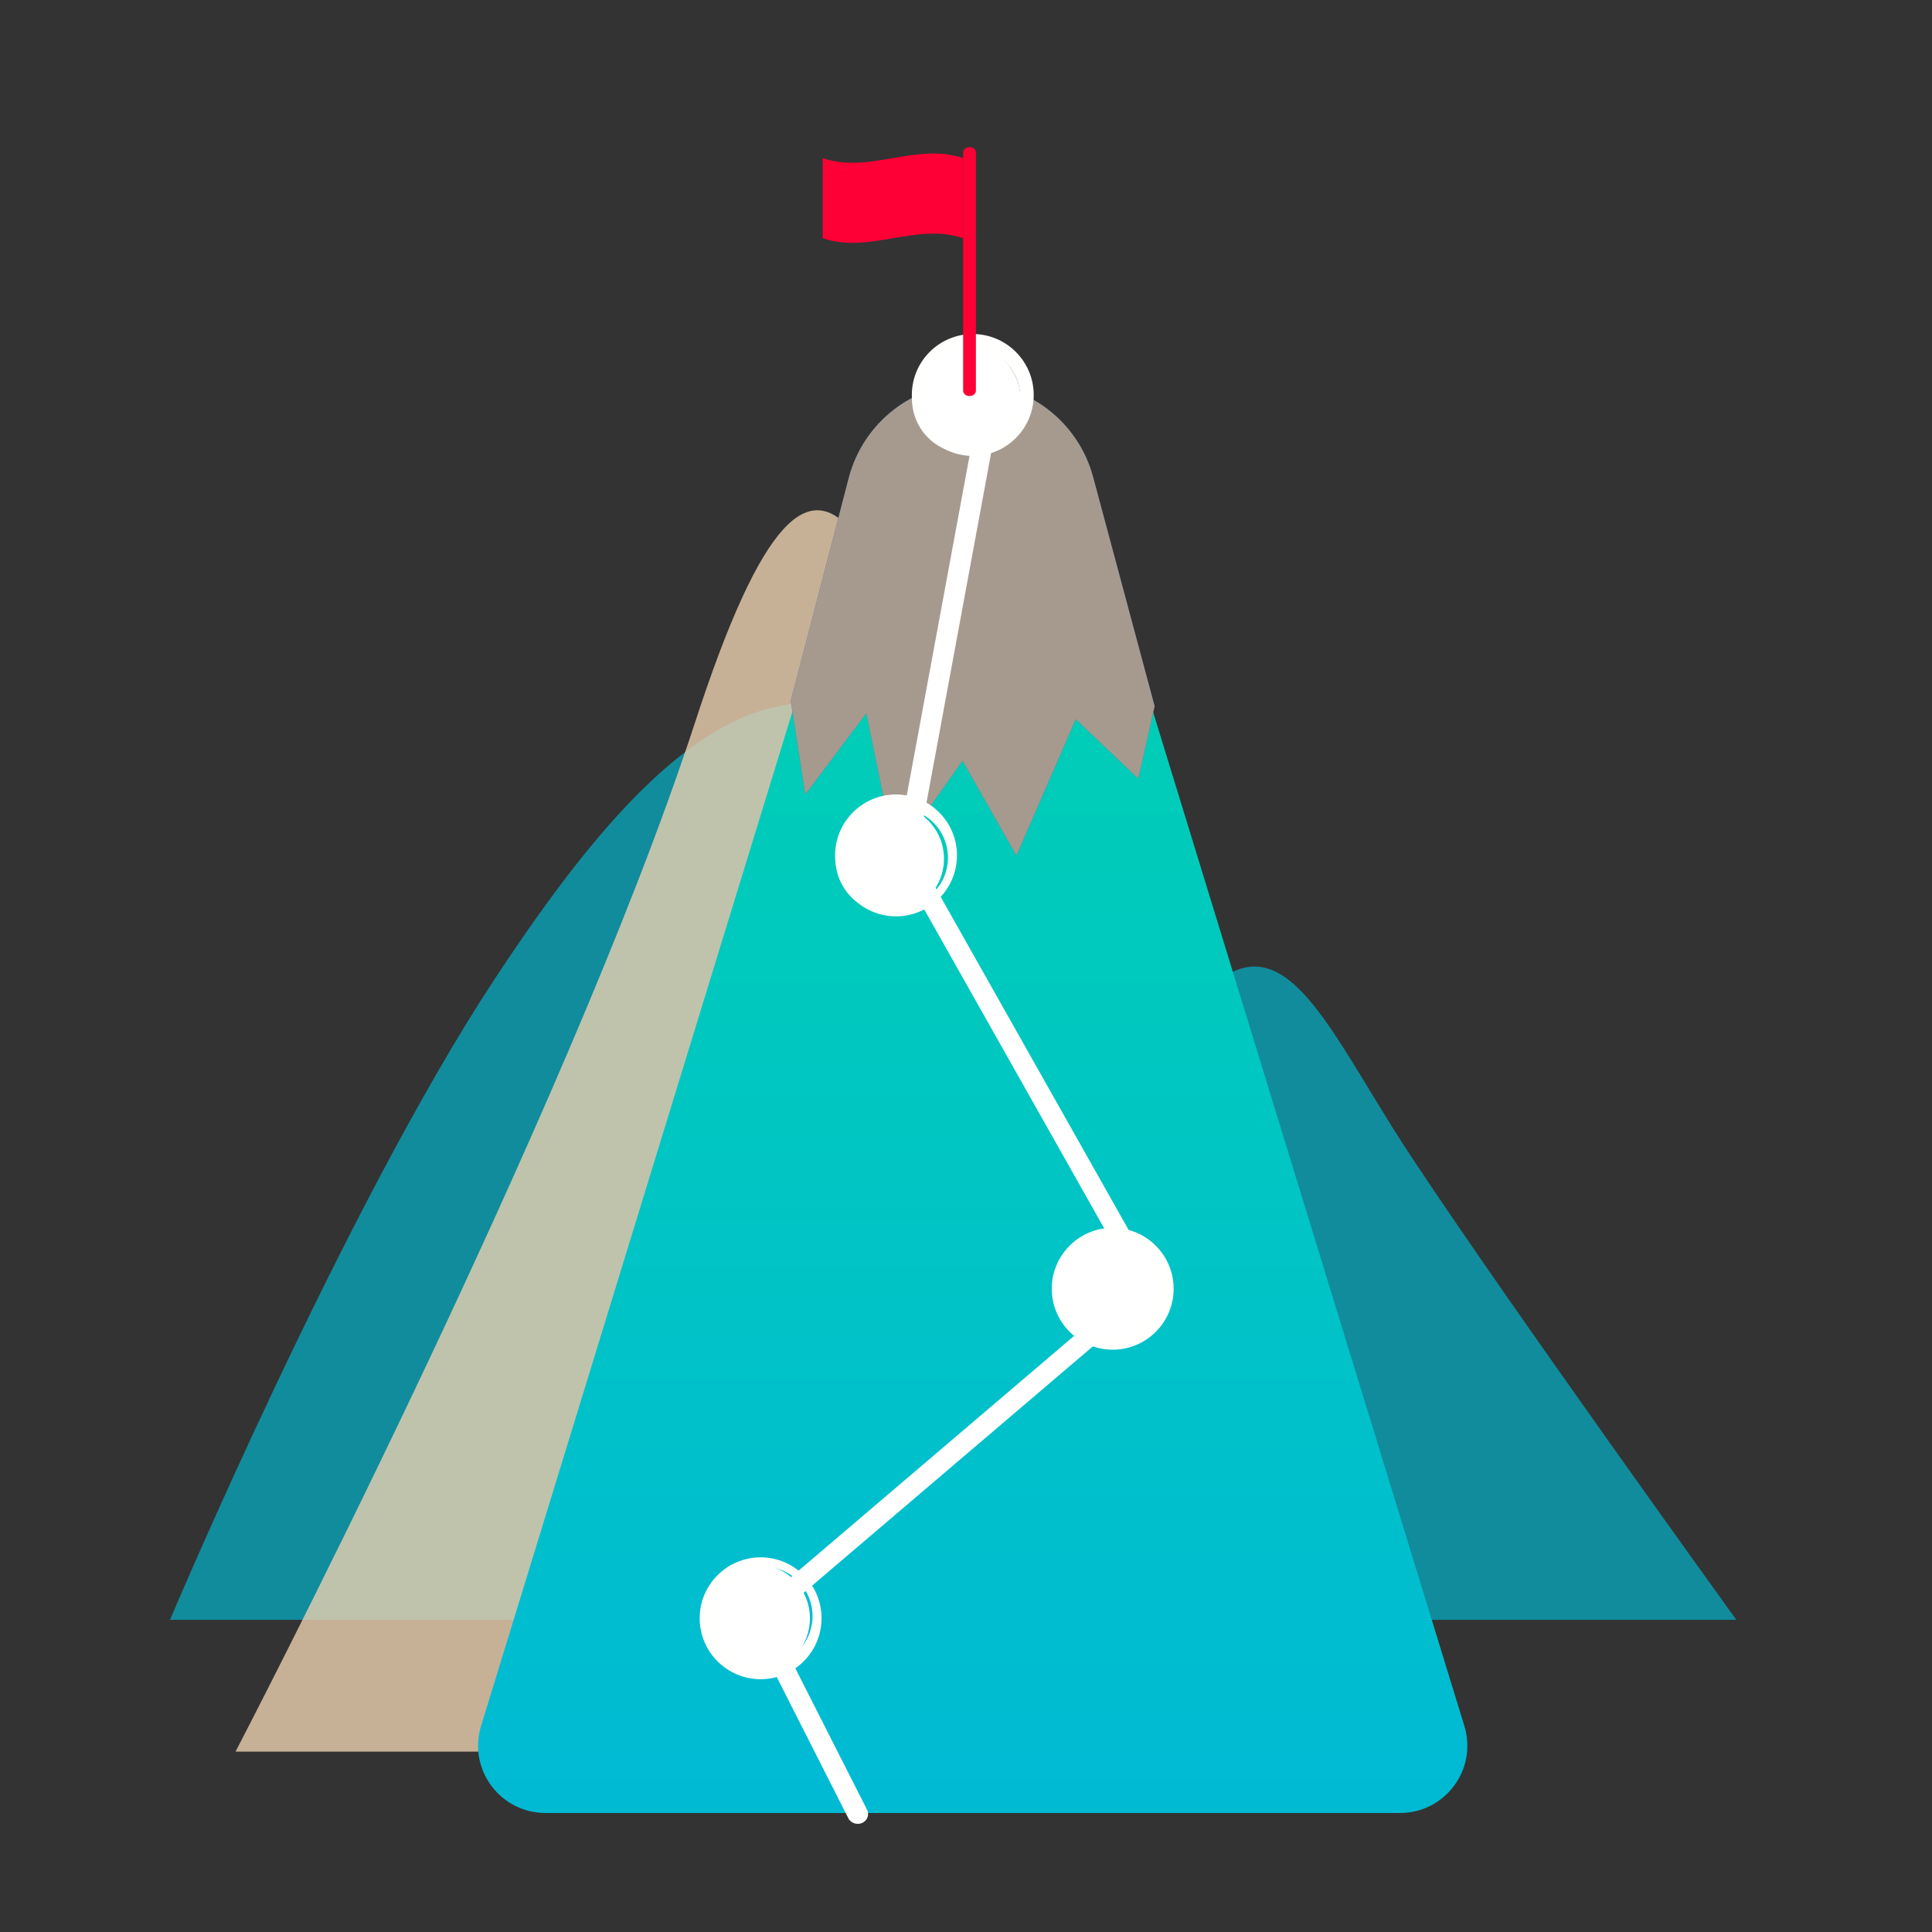
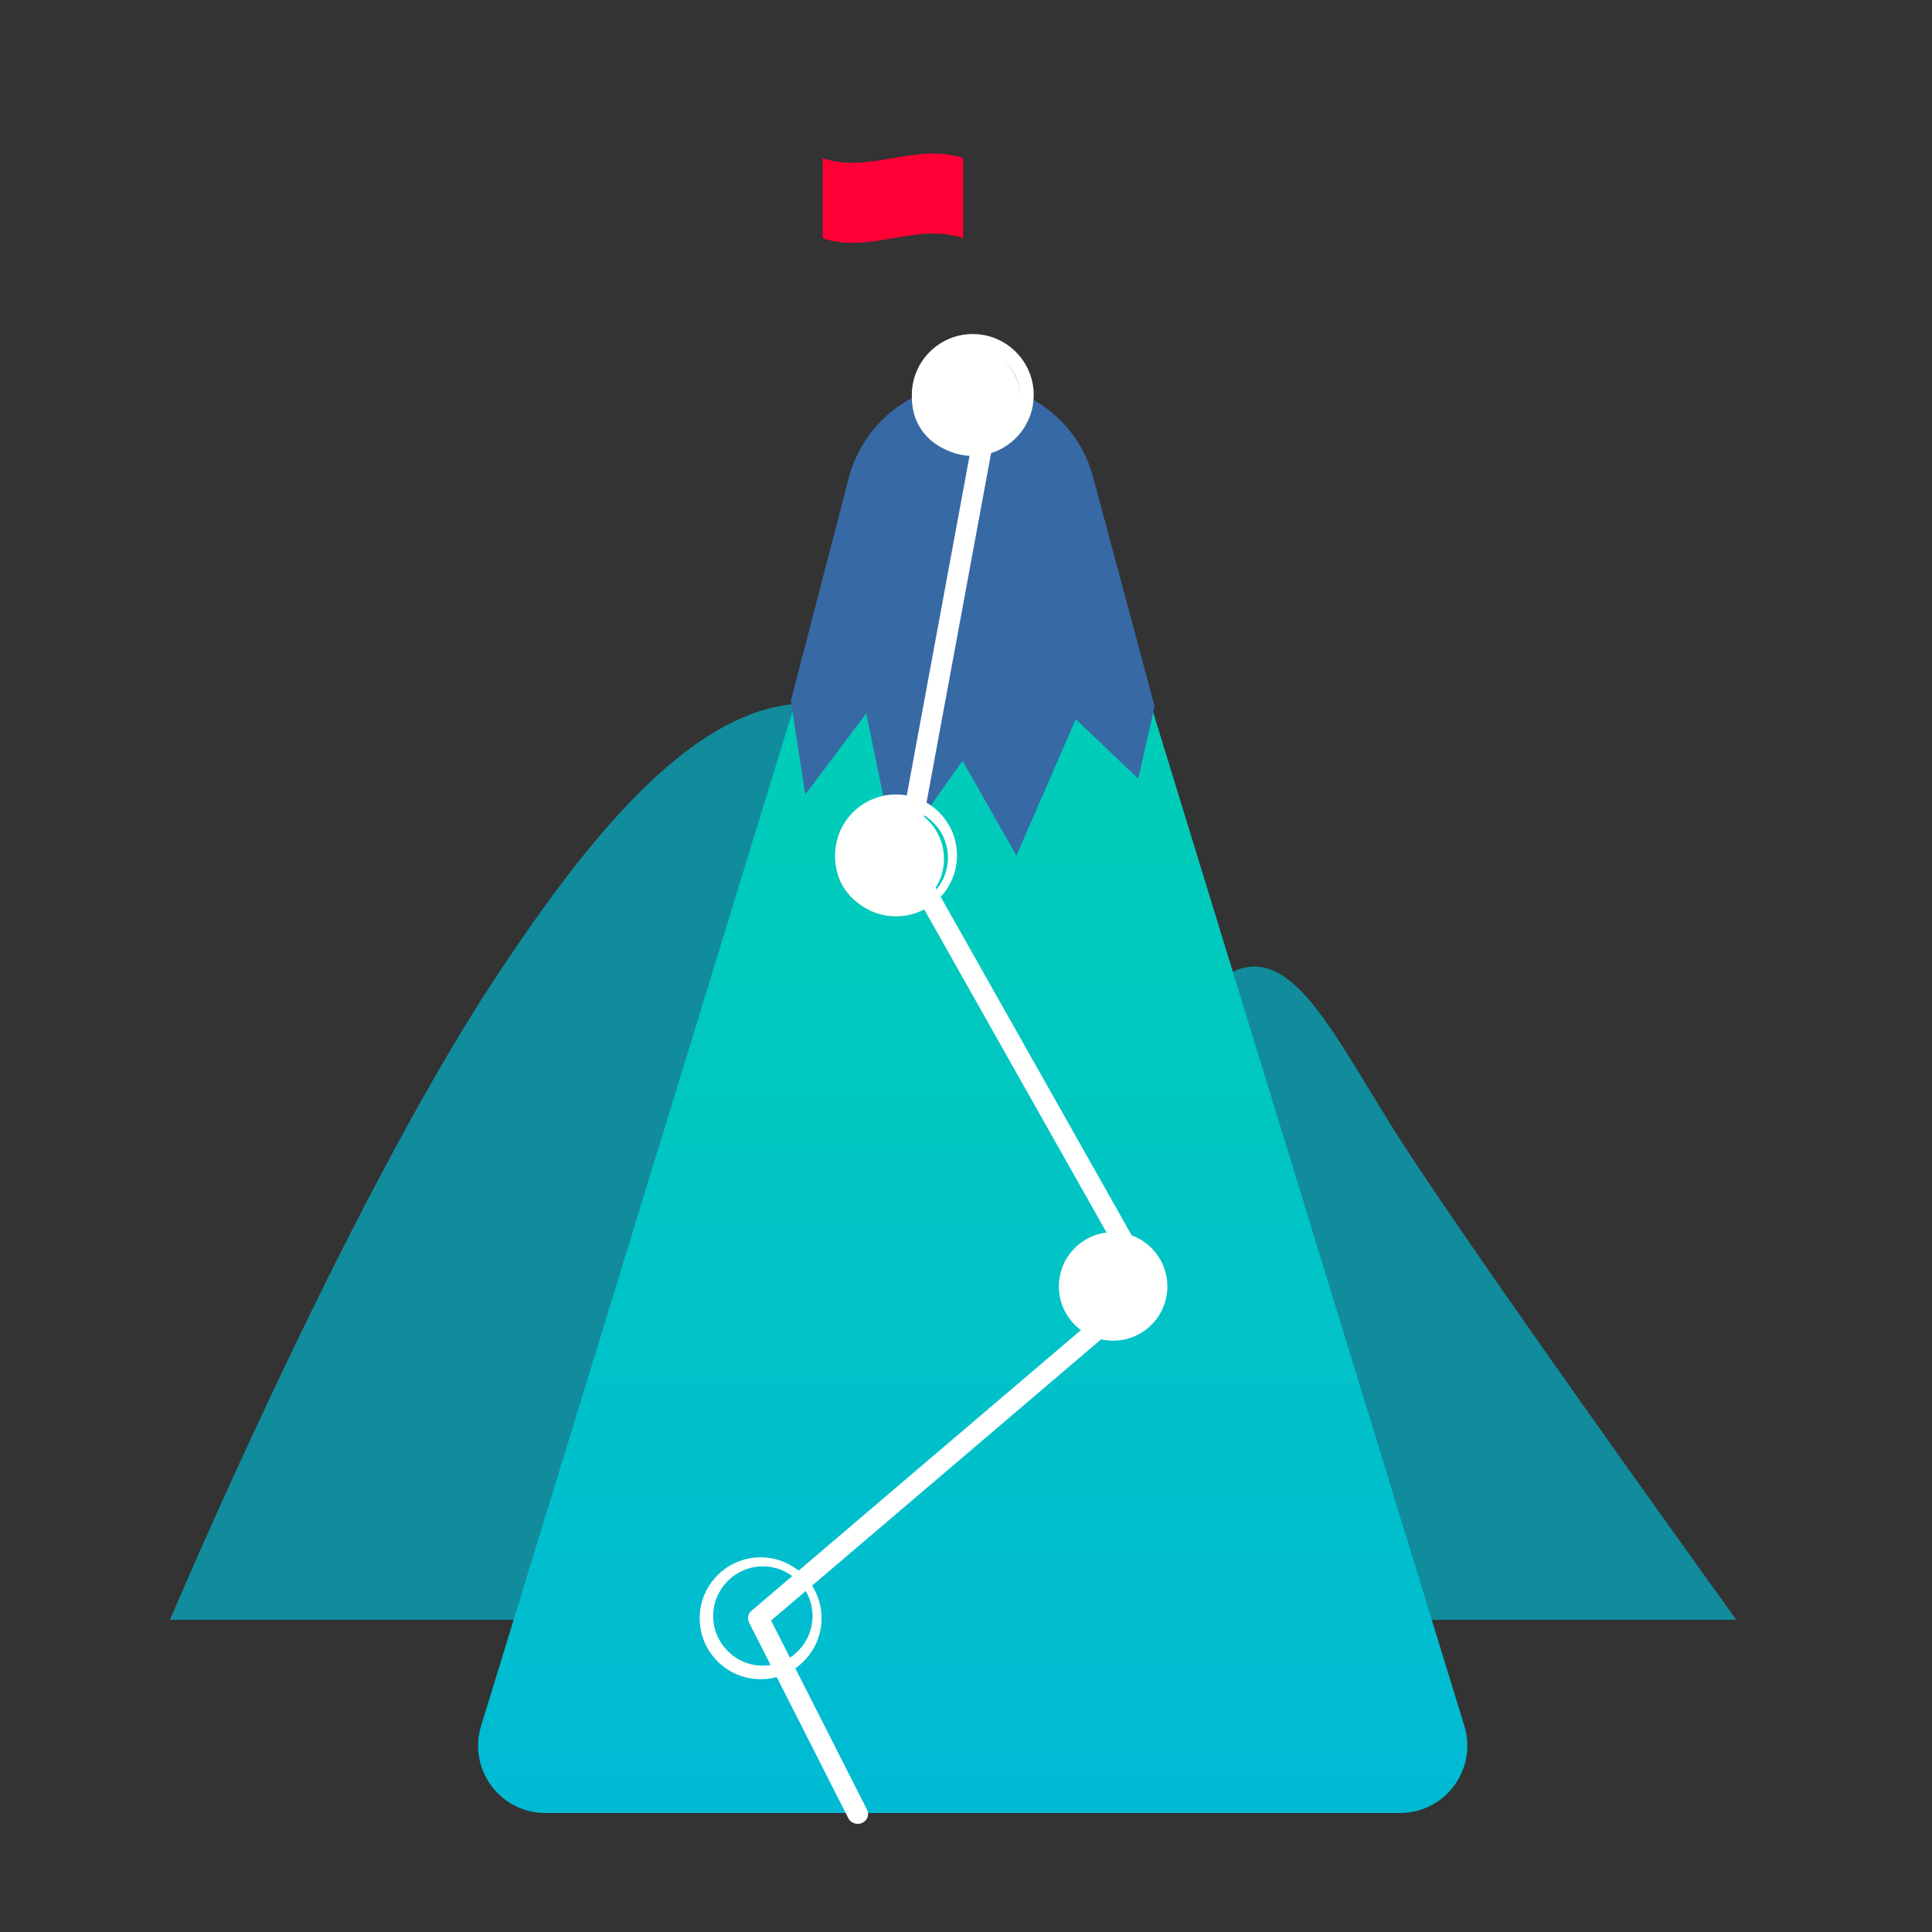
<svg xmlns="http://www.w3.org/2000/svg" width="428px" height="428px" viewBox="0 0 428 428">
  <rect x="0" y="0" width="428" height="428" fill="#333333" stroke="none" />
  <title>i_next_steps</title>
  <defs>
    <linearGradient x1="50%" y1="0%" x2="50%" y2="100%" id="linearGradient-1">
      <stop stop-color="#00D2B0" offset="0%" />
      <stop stop-color="#00BAD4" offset="100%" />
    </linearGradient>
  </defs>
  <g id="i_next_steps" stroke="none" stroke-width="1" fill="none" fill-rule="evenodd">
    <path d="M312.192,255.558 C290.637,222.82 280.659,190.729 254.453,237.954 C242.661,223.359 232.295,208.755 224.751,194.986 C183.922,120.476 142.872,166.329 109.538,216.957 C76.203,267.587 37.658,358.842 37.658,358.842 L384.658,358.842 C384.658,358.842 333.879,288.496 312.192,255.558" id="Fill-12" fill-opacity="0.66" fill="#00BAD4" />
-     <path d="M219.827,191.823 C195.303,129.248 184.04,67.855 154.005,159.946 C125.438,247.532 52.173,388.043 52.173,388.043 L301.772,388.043 C301.772,388.043 244.35,254.399 219.827,191.823" id="Fill-13" fill-opacity="0.8" fill="#EBD1B0" />
    <path d="M194.407,96.219 L106.57,382.354 C103.627,391.938 110.801,401.634 120.835,401.634 L310.136,401.634 C320.17,401.634 327.344,391.938 324.401,382.354 L236.565,96.219 L194.407,96.219 Z" id="Fill-25" fill="url(#linearGradient-1)" />
    <path d="M215.119,84.907 C227.784,84.907 238.871,93.428 242.16,105.685 L255.783,156.446 L252.161,172.498 L238.305,159.32 L225.175,189.54 L213.222,168.534 L198.37,189.54 L191.912,158.031 L178.389,175.999 L175.188,155.257 L188.023,105.897 C191.238,93.535 202.375,84.907 215.119,84.907" id="Fill-29" fill="#3769A4" />
-     <path d="M225.175,189.54 L213.222,168.534 L198.37,189.54 L191.912,158.031 L178.389,175.999 L175.188,155.257 L188.023,105.897 C191.238,93.535 202.375,84.907 215.119,84.907 C227.784,84.907 238.871,93.428 242.16,105.685 L255.783,156.446 L255.429,158.014 L252.161,172.498 L238.305,159.32 L225.175,189.54" id="Fill-30" fill="#A69A8F" />
    <path d="M190.013,403.048 C189.522,403.048 189.053,402.794 188.834,402.362 L166.823,358.969 C166.589,358.507 166.706,357.96 167.114,357.613 L252.803,284.597 L199.564,190.245 C199.435,190.018 199.391,189.761 199.438,189.51 L218.065,88.721 C218.183,88.078 218.853,87.641 219.561,87.752 C220.268,87.86 220.746,88.469 220.626,89.113 L202.071,189.515 L255.56,284.311 C255.825,284.78 255.716,285.352 255.293,285.712 L169.575,358.754 L191.191,401.373 C191.493,401.965 191.208,402.666 190.557,402.94 C190.381,403.014 190.196,403.048 190.013,403.048" id="Fill-31" stroke="#FFFFFF" stroke-width="2" fill="#FFFFFE" />
    <path d="M258.611,284.982 C258.611,291.62 253.23,297.001 246.592,297.001 C239.955,297.001 234.574,291.62 234.574,284.982 C234.574,278.345 239.955,272.964 246.592,272.964 C253.23,272.964 258.611,278.345 258.611,284.982" id="Fill-32" fill="#FFFFFF" />
-     <path d="M245.999,274 C239.934,274 235,278.935 235,285 C235,291.065 239.934,296 245.999,296 C252.066,296 257,291.065 257,285 C257,278.935 252.066,274 245.999,274 Z M246.499,299 C239.056,299 233,292.943 233,285.5 C233,278.057 239.056,272 246.499,272 C253.943,272 260,278.057 260,285.5 C260,292.943 253.943,299 246.499,299 L246.499,299 Z" id="Fill-33" fill="#FFFFFE" />
-     <path d="M179.43,358.508 C179.43,365.146 174.048,370.527 167.412,370.527 C160.772,370.527 155.392,365.146 155.392,358.508 C155.392,351.87 160.772,346.49 167.412,346.49 C174.048,346.49 179.43,351.87 179.43,358.508" id="Fill-34" fill="#FFFFFF" />
    <path d="M168.999,347 C162.934,347 158,351.934 158,357.999 C158,364.064 162.934,369 168.999,369 C175.064,369 180,364.064 180,357.999 C180,351.934 175.064,347 168.999,347 Z M168.499,372 C161.055,372 155,365.943 155,358.499 C155,351.056 161.055,345 168.499,345 C175.944,345 182,351.056 182,358.499 C182,365.943 175.944,372 168.499,372 L168.499,372 Z" id="Fill-35" fill="#FFFFFE" />
    <path d="M209.123,190.247 C209.123,196.885 203.742,202.266 197.104,202.266 C190.466,202.266 185.085,196.885 185.085,190.247 C185.085,183.609 190.466,178.229 197.104,178.229 C203.742,178.229 209.123,183.609 209.123,190.247" id="Fill-36" fill="#FFFFFF" />
    <path d="M199,179 C192.934,179 188,183.934 188,189.999 C188,196.066 192.934,201 199,201 C205.066,201 210,196.066 210,189.999 C210,183.934 205.066,179 199,179 Z M198.5,203 C191.057,203 185,196.944 185,189.499 C185,182.056 191.057,176 198.5,176 C205.943,176 212,182.056 212,189.499 C212,196.944 205.943,203 198.5,203 L198.5,203 Z" id="Fill-37" fill="#FFFFFE" />
    <path d="M226.09,88.442 C226.09,95.08 220.709,100.461 214.072,100.461 C207.434,100.461 202.053,95.08 202.053,88.442 C202.053,81.805 207.434,76.424 214.072,76.424 C220.709,76.424 226.09,81.805 226.09,88.442" id="Fill-38" fill="#FFFFFF" />
    <path d="M215,77 C208.934,77 204,81.934 204,88 C204,94.065 208.934,99 215,99 C221.066,99 226,94.065 226,88 C226,81.934 221.066,77 215,77 Z M215.5,101 C208.057,101 202,94.943 202,87.5 C202,80.055 208.057,74 215.5,74 C222.943,74 229,80.055 229,87.5 C229,94.943 222.943,101 215.5,101 L215.5,101 Z" id="Fill-39" fill="#FFFFFE" />
-     <path d="M214.779,87.735 C213.997,87.735 213.365,87.209 213.365,86.561 L213.365,33.765 C213.365,33.117 213.997,32.591 214.779,32.591 C215.558,32.591 216.193,33.117 216.193,33.765 L216.193,86.561 C216.193,87.209 215.558,87.735 214.779,87.735" id="Fill-40" fill="#FE0035" />
    <path d="M213.365,52.776 C213.365,46.86 213.365,40.945 213.365,35.03 C202.995,31.48 192.627,38.579 182.258,35.03 C182.258,40.945 182.258,46.86 182.258,52.776 C192.626,56.324 202.995,49.227 213.365,52.776 Z" id="Fill-45" fill="#FE0035" />
    <path d="M199.225,38.247 L199.221,38.247 C199.221,38.192 199.221,38.135 199.221,38.079 C196.953,37.167 194.685,36.834 192.417,36.834 C189.319,36.834 186.221,37.456 183.123,38.079 C182.842,38.135 182.56,38.192 182.279,38.247 L182.258,38.247 C185.643,37.574 189.027,36.833 192.411,36.833 C194.683,36.833 196.955,37.166 199.225,38.079 L199.225,38.247" id="Fill-43" fill="#BABBB7" />
  </g>
</svg>